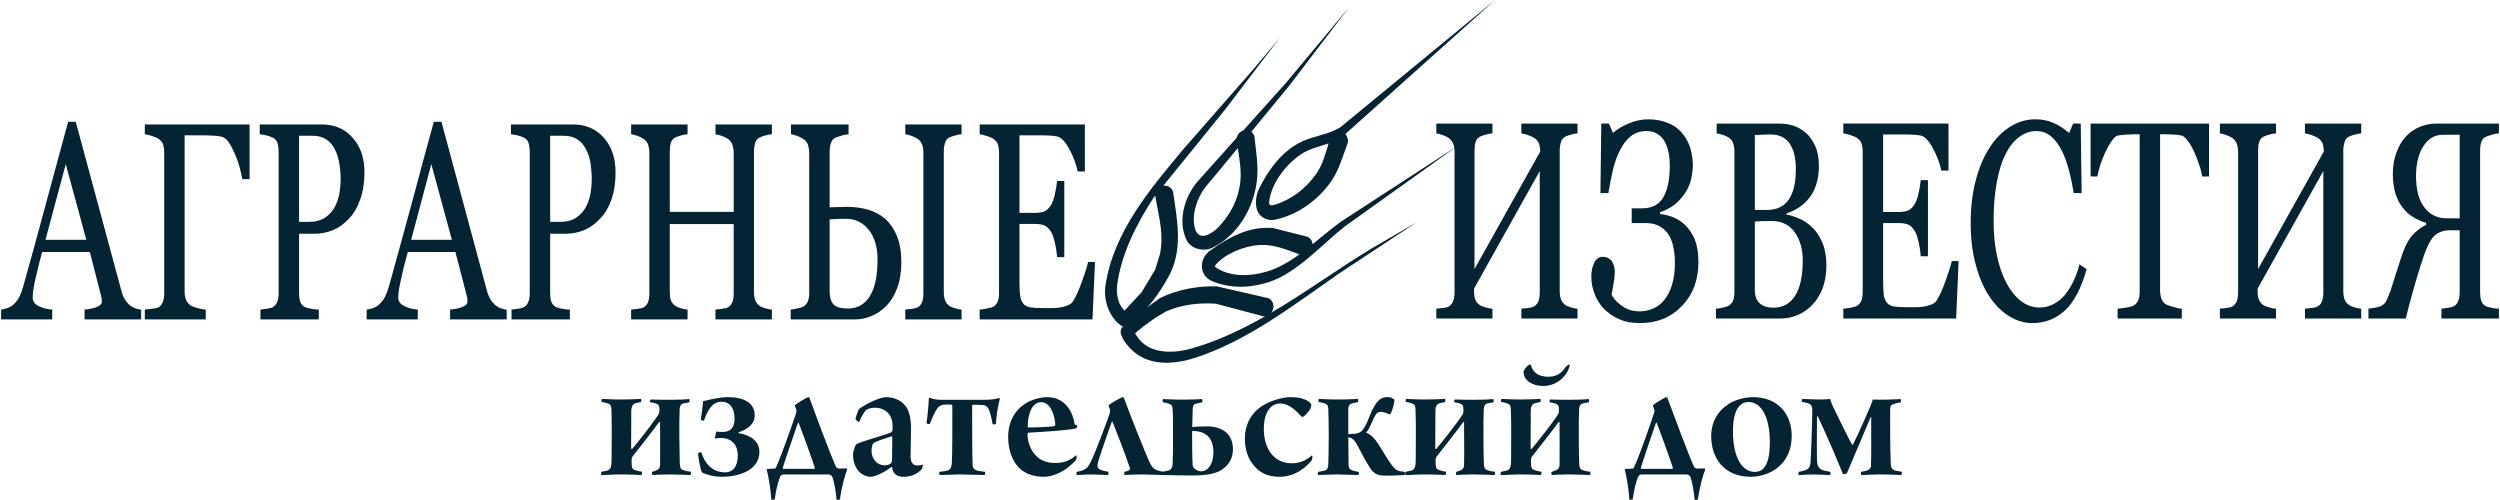
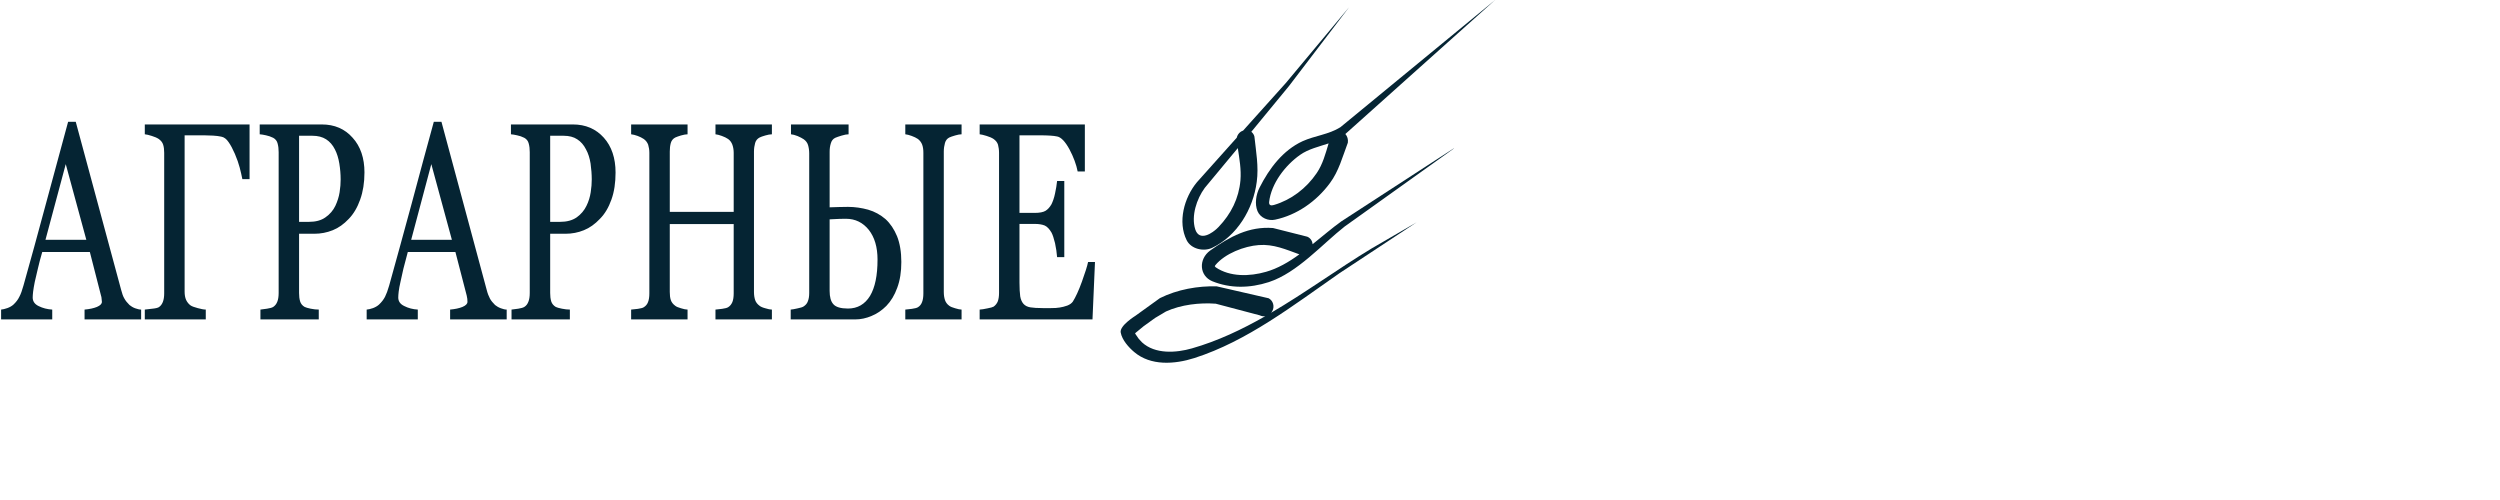
<svg xmlns="http://www.w3.org/2000/svg" xml:space="preserve" width="170px" height="34px" style="shape-rendering:geometricPrecision; text-rendering:geometricPrecision; image-rendering:optimizeQuality; fill-rule:evenodd; clip-rule:evenodd" viewBox="0 0 170 34.03">
  <defs>
    <style type="text/css">  .fil0 {fill:#052433} .fil1 {fill:#052433;fill-rule:nonzero}  </style>
  </defs>
  <g id="Слой_x0020_1">
    <path class="fil0" d="M85.3 9.29c0.11,1.03 0.3,2.05 0.16,3.08 -0.24,1.87 -1.35,3.7 -3.04,4.5 -0.58,0.27 -1.43,0.08 -1.73,-0.52 -0.62,-1.24 -0.18,-2.89 0.7,-3.95l2.71 -3.03c0.05,-0.22 0.21,-0.41 0.43,-0.48 0,0 0,0 0,0l2.9 -3.23 4.29 -5.14 0.01 -0.01 -4.08 5.35 -2.56 3.11c0.09,0.07 0.18,0.19 0.21,0.32zm-1.13 0.79l-2.25 2.71c-0.55,0.75 -0.93,1.9 -0.65,2.81 0.28,0.87 1.17,0.29 1.59,-0.15 0.85,-0.89 1.38,-1.94 1.49,-3.18 0.06,-0.74 -0.07,-1.46 -0.18,-2.19z" />
    <path class="fil0" d="M91.66 9.71c-0.36,0.95 -0.62,1.95 -1.22,2.75 -0.92,1.25 -2.26,2.18 -3.73,2.49 -0.46,0.1 -1,-0.11 -1.2,-0.58 -0.2,-0.49 -0.1,-1.13 0.14,-1.6 0.66,-1.31 1.6,-2.55 2.93,-3.16 0.84,-0.38 1.77,-0.45 2.57,-0.95l10.53 -8.66 0 0 -10.19 9.12c0.14,0.16 0.2,0.37 0.17,0.59zm-1.31 0.05c-0.66,0.22 -1.37,0.38 -1.94,0.78 -1.01,0.71 -1.97,1.95 -2.11,3.22 -0.01,0.22 0.13,0.25 0.33,0.19 1.16,-0.34 2.2,-1.12 2.91,-2.17 0.41,-0.6 0.6,-1.32 0.81,-2.02z" />
    <path class="fil1" d="M9.53 21.74l-3.85 0 0 -0.67c0.34,-0.03 0.62,-0.09 0.84,-0.18 0.23,-0.1 0.34,-0.21 0.34,-0.35 0,-0.06 -0.01,-0.12 -0.02,-0.2 0,-0.09 -0.02,-0.16 -0.04,-0.22l-0.76 -2.97 -3.24 0c-0.13,0.43 -0.22,0.81 -0.3,1.14 -0.08,0.32 -0.15,0.62 -0.21,0.9 -0.05,0.26 -0.09,0.48 -0.11,0.65 -0.02,0.17 -0.03,0.31 -0.03,0.41 0,0.25 0.13,0.45 0.4,0.58 0.28,0.14 0.59,0.22 0.93,0.24l0 0.67 -3.48 0 0 -0.67c0.11,-0.01 0.25,-0.04 0.42,-0.1 0.17,-0.06 0.31,-0.14 0.42,-0.24 0.18,-0.17 0.31,-0.34 0.4,-0.53 0.1,-0.18 0.19,-0.44 0.28,-0.76 0.47,-1.66 0.98,-3.53 1.54,-5.61 0.56,-2.08 1.06,-3.92 1.5,-5.54l0.52 0 3.09 11.44c0.06,0.24 0.13,0.44 0.22,0.59 0.08,0.15 0.2,0.29 0.35,0.44 0.1,0.08 0.22,0.16 0.38,0.22 0.17,0.06 0.3,0.09 0.41,0.09l0 0.67zm-3.73 -5.42l-1.4 -5.15 -1.38 5.15 2.78 0zm11.11 -4.13l-0.49 0c-0.05,-0.25 -0.11,-0.51 -0.18,-0.78 -0.07,-0.27 -0.18,-0.59 -0.33,-0.94 -0.14,-0.32 -0.28,-0.59 -0.43,-0.8 -0.14,-0.21 -0.31,-0.34 -0.5,-0.37 -0.15,-0.03 -0.33,-0.06 -0.55,-0.07 -0.21,-0.01 -0.42,-0.02 -0.61,-0.02l-1.33 0 0 10.64c0,0.21 0.03,0.4 0.1,0.56 0.07,0.15 0.18,0.29 0.31,0.38 0.09,0.06 0.25,0.12 0.48,0.18 0.22,0.06 0.41,0.1 0.55,0.1l0 0.67 -4.15 0 0 -0.67c0.13,-0.01 0.31,-0.03 0.52,-0.06 0.22,-0.02 0.36,-0.06 0.43,-0.1 0.13,-0.08 0.22,-0.21 0.28,-0.36 0.06,-0.16 0.09,-0.35 0.09,-0.58l0 -9.57c0,-0.21 -0.02,-0.39 -0.07,-0.55 -0.05,-0.16 -0.15,-0.28 -0.3,-0.39 -0.12,-0.08 -0.28,-0.15 -0.48,-0.21 -0.19,-0.06 -0.35,-0.1 -0.47,-0.11l0 -0.67 7.13 0 0 3.72zm7.82 -0.45c0,0.7 -0.1,1.31 -0.29,1.84 -0.19,0.54 -0.45,0.98 -0.78,1.32 -0.33,0.35 -0.69,0.61 -1.09,0.77 -0.4,0.16 -0.81,0.24 -1.26,0.24l-1.03 0 0 4.03c0,0.21 0.02,0.4 0.07,0.57 0.05,0.16 0.15,0.29 0.31,0.38 0.08,0.04 0.22,0.08 0.41,0.12 0.2,0.04 0.38,0.06 0.55,0.06l0 0.67 -3.97 0 0 -0.67c0.1,-0.01 0.25,-0.03 0.45,-0.06 0.2,-0.03 0.34,-0.07 0.42,-0.12 0.12,-0.08 0.22,-0.2 0.28,-0.36 0.06,-0.15 0.09,-0.35 0.09,-0.59l0 -9.58c0,-0.22 -0.02,-0.41 -0.07,-0.59 -0.04,-0.17 -0.14,-0.3 -0.3,-0.39 -0.17,-0.08 -0.33,-0.14 -0.49,-0.17 -0.17,-0.04 -0.31,-0.06 -0.43,-0.07l0 -0.67 4.23 0c0.86,0 1.56,0.3 2.09,0.9 0.54,0.59 0.81,1.39 0.81,2.37zm-1.98 2.27c0.14,-0.3 0.24,-0.61 0.29,-0.93 0.05,-0.32 0.07,-0.61 0.07,-0.87 0,-0.35 -0.03,-0.71 -0.09,-1.08 -0.06,-0.37 -0.16,-0.69 -0.3,-0.96 -0.15,-0.3 -0.35,-0.53 -0.6,-0.69 -0.25,-0.16 -0.56,-0.24 -0.93,-0.24l-0.91 0 0 5.86 0.66 0c0.47,0 0.85,-0.1 1.14,-0.31 0.3,-0.21 0.52,-0.47 0.67,-0.78zm11.66 7.73l-3.85 0 0 -0.67c0.34,-0.03 0.62,-0.09 0.84,-0.18 0.23,-0.1 0.34,-0.21 0.34,-0.35 0,-0.06 0,-0.12 -0.01,-0.2 -0.01,-0.09 -0.03,-0.16 -0.04,-0.22l-0.77 -2.97 -3.24 0c-0.12,0.43 -0.22,0.81 -0.3,1.14 -0.07,0.32 -0.14,0.62 -0.2,0.9 -0.06,0.26 -0.1,0.48 -0.12,0.65 -0.02,0.17 -0.03,0.31 -0.03,0.41 0,0.25 0.13,0.45 0.41,0.58 0.27,0.14 0.58,0.22 0.92,0.24l0 0.67 -3.48 0 0 -0.67c0.12,-0.01 0.26,-0.04 0.43,-0.1 0.16,-0.06 0.3,-0.14 0.41,-0.24 0.18,-0.17 0.31,-0.34 0.41,-0.53 0.09,-0.18 0.19,-0.44 0.28,-0.76 0.46,-1.66 0.98,-3.53 1.54,-5.61 0.56,-2.08 1.05,-3.92 1.5,-5.54l0.52 0 3.08 11.44c0.06,0.24 0.14,0.44 0.22,0.59 0.08,0.15 0.2,0.29 0.35,0.44 0.1,0.08 0.23,0.16 0.39,0.22 0.16,0.06 0.29,0.09 0.4,0.09l0 0.67zm-3.73 -5.42l-1.4 -5.15 -1.37 5.15 2.77 0zm11.14 -4.58c0,0.7 -0.09,1.31 -0.28,1.84 -0.19,0.54 -0.45,0.98 -0.79,1.32 -0.33,0.35 -0.69,0.61 -1.09,0.77 -0.39,0.16 -0.81,0.24 -1.25,0.24l-1.04 0 0 4.03c0,0.21 0.02,0.4 0.07,0.57 0.05,0.16 0.16,0.29 0.31,0.38 0.08,0.04 0.22,0.08 0.42,0.12 0.2,0.04 0.38,0.06 0.54,0.06l0 0.67 -3.97 0 0 -0.67c0.11,-0.01 0.26,-0.03 0.46,-0.06 0.19,-0.03 0.33,-0.07 0.41,-0.12 0.13,-0.08 0.22,-0.2 0.28,-0.36 0.06,-0.15 0.09,-0.35 0.09,-0.59l0 -9.58c0,-0.22 -0.02,-0.41 -0.07,-0.59 -0.04,-0.17 -0.14,-0.3 -0.3,-0.39 -0.16,-0.08 -0.33,-0.14 -0.49,-0.17 -0.17,-0.04 -0.31,-0.06 -0.42,-0.07l0 -0.67 4.22 0c0.86,0 1.56,0.3 2.1,0.9 0.53,0.59 0.8,1.39 0.8,2.37zm-1.98 2.27c0.15,-0.3 0.24,-0.61 0.29,-0.93 0.05,-0.32 0.07,-0.61 0.07,-0.87 0,-0.35 -0.03,-0.71 -0.08,-1.08 -0.06,-0.37 -0.16,-0.69 -0.31,-0.96 -0.15,-0.3 -0.35,-0.53 -0.6,-0.69 -0.24,-0.16 -0.55,-0.24 -0.92,-0.24l-0.92 0 0 5.86 0.66 0c0.47,0 0.85,-0.1 1.15,-0.31 0.29,-0.21 0.51,-0.47 0.66,-0.78zm12.62 7.73l-3.84 0 0 -0.67c0.1,-0.01 0.25,-0.03 0.45,-0.05 0.2,-0.03 0.33,-0.06 0.41,-0.11 0.13,-0.08 0.22,-0.19 0.29,-0.35 0.06,-0.15 0.09,-0.35 0.09,-0.59l0 -4.72 -4.35 0 0 4.62c0,0.22 0.02,0.4 0.07,0.55 0.05,0.15 0.15,0.28 0.3,0.39 0.07,0.06 0.21,0.12 0.39,0.17 0.19,0.06 0.34,0.09 0.45,0.09l0 0.67 -3.84 0 0 -0.67c0.11,-0.01 0.26,-0.03 0.46,-0.05 0.19,-0.03 0.33,-0.06 0.4,-0.11 0.13,-0.08 0.23,-0.19 0.29,-0.35 0.06,-0.15 0.09,-0.35 0.09,-0.59l0 -9.57c0,-0.2 -0.03,-0.38 -0.08,-0.55 -0.06,-0.16 -0.16,-0.29 -0.3,-0.39 -0.12,-0.08 -0.26,-0.15 -0.42,-0.21 -0.17,-0.06 -0.32,-0.1 -0.44,-0.11l0 -0.67 3.84 0 0 0.67c-0.12,0 -0.27,0.03 -0.45,0.08 -0.17,0.05 -0.3,0.1 -0.39,0.14 -0.15,0.08 -0.25,0.2 -0.3,0.37 -0.05,0.18 -0.07,0.37 -0.07,0.58l0 4.11 4.35 0 0 -4.02c0,-0.2 -0.03,-0.38 -0.09,-0.55 -0.06,-0.16 -0.15,-0.29 -0.29,-0.39 -0.12,-0.08 -0.26,-0.15 -0.43,-0.21 -0.17,-0.06 -0.31,-0.1 -0.43,-0.11l0 -0.67 3.84 0 0 0.67c-0.13,0 -0.27,0.03 -0.45,0.08 -0.18,0.05 -0.31,0.1 -0.39,0.14 -0.15,0.08 -0.25,0.2 -0.3,0.37 -0.05,0.18 -0.08,0.37 -0.08,0.58l0 9.56c0,0.22 0.03,0.4 0.08,0.55 0.05,0.15 0.15,0.28 0.3,0.39 0.07,0.06 0.2,0.12 0.39,0.17 0.19,0.06 0.34,0.09 0.45,0.09l0 0.67zm7.19 -4.07c0,-0.85 -0.2,-1.52 -0.59,-2.02 -0.4,-0.5 -0.92,-0.76 -1.56,-0.76 -0.3,0 -0.54,0.01 -0.71,0.02 -0.18,0.01 -0.31,0.02 -0.4,0.02l0 4.87c0,0.41 0.08,0.71 0.25,0.9 0.17,0.2 0.51,0.3 1,0.3 0.65,0 1.15,-0.29 1.5,-0.86 0.34,-0.57 0.51,-1.39 0.51,-2.47zm1.62 0.16c0,0.67 -0.09,1.25 -0.28,1.76 -0.18,0.5 -0.43,0.91 -0.74,1.23 -0.3,0.3 -0.63,0.53 -1,0.68 -0.37,0.16 -0.74,0.24 -1.13,0.24l-4.38 0 0 -0.67c0.1,-0.01 0.26,-0.03 0.46,-0.08 0.2,-0.04 0.34,-0.08 0.43,-0.14 0.13,-0.09 0.23,-0.2 0.28,-0.35 0.06,-0.15 0.09,-0.33 0.09,-0.56l0 -9.5c0,-0.21 -0.03,-0.4 -0.08,-0.57 -0.05,-0.16 -0.15,-0.29 -0.29,-0.39 -0.1,-0.07 -0.24,-0.14 -0.42,-0.22 -0.18,-0.07 -0.33,-0.11 -0.45,-0.12l0 -0.67 3.92 0 0 0.67c-0.12,0 -0.29,0.03 -0.48,0.09 -0.2,0.06 -0.34,0.11 -0.43,0.15 -0.15,0.07 -0.25,0.2 -0.3,0.38 -0.06,0.19 -0.08,0.38 -0.08,0.58l0 3.77c0.21,-0.01 0.42,-0.01 0.64,-0.02 0.21,0 0.41,-0.01 0.61,-0.01 0.47,0 0.93,0.07 1.37,0.19 0.45,0.13 0.84,0.35 1.18,0.64 0.33,0.3 0.59,0.69 0.79,1.17 0.19,0.48 0.29,1.07 0.29,1.75zm1.5 -7.43c0,-0.2 -0.02,-0.38 -0.08,-0.55 -0.06,-0.16 -0.16,-0.29 -0.29,-0.39 -0.12,-0.08 -0.26,-0.15 -0.43,-0.21 -0.17,-0.06 -0.31,-0.1 -0.43,-0.11l0 -0.67 3.83 0 0 0.67c-0.12,0 -0.27,0.03 -0.44,0.08 -0.18,0.05 -0.31,0.1 -0.4,0.14 -0.15,0.08 -0.24,0.2 -0.29,0.37 -0.05,0.18 -0.08,0.37 -0.08,0.58l0 9.56c0,0.22 0.03,0.4 0.08,0.55 0.05,0.15 0.14,0.28 0.29,0.39 0.08,0.06 0.21,0.12 0.4,0.17 0.19,0.06 0.34,0.09 0.44,0.09l0 0.67 -3.83 0 0 -0.67c0.1,-0.01 0.25,-0.03 0.45,-0.05 0.2,-0.03 0.33,-0.06 0.41,-0.11 0.13,-0.08 0.22,-0.19 0.28,-0.35 0.06,-0.15 0.09,-0.35 0.09,-0.59l0 -9.57zm11.68 7.43l-0.17 3.91 -7.68 0 0 -0.67c0.13,-0.01 0.31,-0.03 0.52,-0.08 0.22,-0.04 0.36,-0.08 0.43,-0.12 0.13,-0.09 0.23,-0.22 0.29,-0.37 0.05,-0.15 0.08,-0.33 0.08,-0.56l0 -9.54c0,-0.21 -0.03,-0.39 -0.07,-0.55 -0.05,-0.16 -0.15,-0.28 -0.3,-0.39 -0.12,-0.08 -0.28,-0.15 -0.48,-0.21 -0.2,-0.06 -0.35,-0.1 -0.47,-0.11l0 -0.67 7.16 0 0 3.2 -0.49 0c-0.09,-0.47 -0.28,-0.98 -0.56,-1.51 -0.29,-0.53 -0.57,-0.82 -0.83,-0.87 -0.14,-0.03 -0.3,-0.05 -0.48,-0.06 -0.19,-0.01 -0.4,-0.02 -0.64,-0.02l-1.45 0 0 5.28 1.04 0c0.33,0 0.58,-0.05 0.73,-0.14 0.15,-0.09 0.29,-0.24 0.41,-0.45 0.09,-0.19 0.18,-0.43 0.24,-0.73 0.07,-0.3 0.11,-0.59 0.14,-0.85l0.49 0 0 5.18 -0.49 0c-0.02,-0.3 -0.07,-0.61 -0.14,-0.95 -0.08,-0.33 -0.16,-0.57 -0.24,-0.72 -0.14,-0.24 -0.29,-0.4 -0.46,-0.48 -0.17,-0.07 -0.4,-0.11 -0.68,-0.11l-1.04 0 0 3.98c0,0.4 0.02,0.72 0.05,0.95 0.04,0.23 0.12,0.4 0.23,0.52 0.11,0.12 0.27,0.2 0.47,0.23 0.19,0.03 0.47,0.05 0.83,0.05 0.14,0 0.33,0 0.57,0 0.23,0 0.43,-0.01 0.59,-0.04 0.16,-0.02 0.33,-0.07 0.51,-0.13 0.18,-0.07 0.3,-0.16 0.38,-0.27 0.19,-0.3 0.4,-0.75 0.62,-1.36 0.22,-0.61 0.36,-1.05 0.42,-1.34l0.47 0z" />
-     <path class="fil1" d="M107.29 21.68l-3.82 0 0 -0.67c0.1,-0.01 0.26,-0.03 0.46,-0.05 0.2,-0.02 0.34,-0.06 0.41,-0.11 0.13,-0.08 0.23,-0.19 0.29,-0.35 0.06,-0.15 0.09,-0.35 0.09,-0.59l0 -8.27 -4.47 8 0 0.22c0,0.21 0.03,0.39 0.08,0.52 0.04,0.14 0.14,0.26 0.29,0.37 0.08,0.06 0.21,0.11 0.41,0.17 0.2,0.06 0.36,0.09 0.47,0.09l0 0.67 -3.82 0 0 -0.67c0.1,-0.01 0.25,-0.03 0.45,-0.05 0.2,-0.02 0.33,-0.06 0.41,-0.11 0.13,-0.08 0.22,-0.19 0.28,-0.35 0.06,-0.15 0.1,-0.35 0.1,-0.59l0 -9.57c0,-0.2 -0.03,-0.38 -0.09,-0.55 -0.06,-0.16 -0.16,-0.29 -0.29,-0.39 -0.12,-0.08 -0.26,-0.15 -0.43,-0.21 -0.17,-0.06 -0.31,-0.1 -0.43,-0.11l0 -0.67 3.82 0 0 0.67c-0.12,0 -0.27,0.03 -0.45,0.08 -0.18,0.05 -0.32,0.1 -0.4,0.14 -0.15,0.08 -0.25,0.2 -0.3,0.38 -0.05,0.17 -0.07,0.36 -0.07,0.57l0 8.06 4.47 -7.99c0,-0.22 -0.03,-0.41 -0.09,-0.56 -0.05,-0.14 -0.15,-0.26 -0.29,-0.36 -0.11,-0.07 -0.26,-0.14 -0.45,-0.21 -0.19,-0.06 -0.34,-0.1 -0.45,-0.11l0 -0.67 3.82 0 0 0.67c-0.11,0 -0.26,0.03 -0.44,0.08 -0.18,0.05 -0.31,0.1 -0.4,0.14 -0.14,0.08 -0.24,0.2 -0.29,0.38 -0.05,0.17 -0.08,0.36 -0.08,0.57l0 9.56c0,0.22 0.03,0.4 0.08,0.55 0.05,0.15 0.15,0.28 0.29,0.39 0.08,0.06 0.21,0.11 0.4,0.17 0.19,0.06 0.34,0.09 0.44,0.09l0 0.67zm7.32 -6.37c0.27,0.26 0.49,0.59 0.66,0.98 0.16,0.4 0.25,0.91 0.25,1.53 0,1.23 -0.37,2.23 -1.12,3 -0.74,0.78 -1.7,1.17 -2.87,1.17 -0.55,0 -1.02,-0.09 -1.43,-0.28 -0.41,-0.18 -0.74,-0.42 -1.02,-0.7 -0.28,-0.3 -0.49,-0.64 -0.63,-1.02 -0.15,-0.38 -0.22,-0.77 -0.22,-1.18 0,-0.35 0.07,-0.66 0.2,-0.93 0.13,-0.26 0.32,-0.4 0.57,-0.4 0.28,0 0.49,0.1 0.63,0.3 0.13,0.2 0.2,0.44 0.2,0.73 0,0.21 -0.03,0.49 -0.09,0.83 -0.06,0.34 -0.11,0.58 -0.13,0.71 0.03,0.08 0.1,0.18 0.2,0.31 0.1,0.13 0.24,0.26 0.39,0.37 0.15,0.13 0.34,0.24 0.56,0.33 0.23,0.09 0.48,0.13 0.76,0.13 0.32,0 0.62,-0.06 0.92,-0.19 0.29,-0.13 0.55,-0.32 0.76,-0.59 0.22,-0.27 0.4,-0.61 0.52,-1.02 0.13,-0.4 0.2,-0.91 0.2,-1.51 0,-0.32 -0.03,-0.65 -0.09,-0.98 -0.06,-0.34 -0.16,-0.62 -0.3,-0.87 -0.16,-0.25 -0.36,-0.46 -0.62,-0.61 -0.26,-0.16 -0.59,-0.24 -0.99,-0.24l-0.94 0 0 -1 0.69 0c0.67,0 1.16,-0.24 1.45,-0.74 0.3,-0.49 0.45,-1.22 0.45,-2.19 0,-0.32 -0.03,-0.63 -0.09,-0.91 -0.06,-0.28 -0.15,-0.52 -0.27,-0.73 -0.12,-0.21 -0.29,-0.38 -0.49,-0.5 -0.2,-0.13 -0.45,-0.19 -0.74,-0.19 -0.42,0 -0.77,0.12 -1.06,0.35 -0.29,0.23 -0.54,0.56 -0.75,0.98 -0.2,0.38 -0.36,0.84 -0.48,1.36 -0.12,0.53 -0.22,1.04 -0.3,1.53l-0.54 0 0.06 -4.73 0.52 0 0.27 0.64c0.27,-0.24 0.63,-0.46 1.06,-0.64 0.43,-0.19 0.88,-0.29 1.35,-0.29 0.49,0 0.96,0.09 1.39,0.27 0.44,0.18 0.8,0.48 1.09,0.91 0.22,0.33 0.37,0.67 0.44,1.02 0.08,0.35 0.11,0.64 0.11,0.88 0,0.28 -0.03,0.58 -0.1,0.92 -0.07,0.32 -0.19,0.64 -0.37,0.93 -0.18,0.29 -0.41,0.56 -0.69,0.81 -0.29,0.24 -0.65,0.44 -1.07,0.59l0 0.12c0.26,0.02 0.54,0.08 0.85,0.2 0.32,0.12 0.6,0.3 0.85,0.54zm8.68 0.19c0.27,0.26 0.49,0.6 0.67,1.03 0.18,0.42 0.27,0.94 0.27,1.54 0,0.62 -0.1,1.15 -0.28,1.61 -0.19,0.45 -0.43,0.83 -0.73,1.12 -0.29,0.29 -0.62,0.51 -0.99,0.66 -0.37,0.15 -0.75,0.22 -1.14,0.22l-4.38 0 0 -0.67c0.11,-0.01 0.26,-0.03 0.46,-0.07 0.2,-0.05 0.34,-0.09 0.43,-0.15 0.13,-0.09 0.23,-0.2 0.29,-0.35 0.05,-0.15 0.08,-0.33 0.08,-0.56l0 -9.54c0,-0.21 -0.02,-0.4 -0.08,-0.56 -0.04,-0.16 -0.14,-0.29 -0.29,-0.4 -0.13,-0.09 -0.28,-0.16 -0.44,-0.21 -0.16,-0.05 -0.29,-0.08 -0.4,-0.09l0 -0.67 4.27 0c0.33,0 0.64,0.05 0.95,0.14 0.3,0.1 0.58,0.26 0.86,0.5 0.25,0.22 0.46,0.51 0.63,0.89 0.17,0.37 0.25,0.83 0.25,1.36 0,0.47 -0.06,0.89 -0.18,1.25 -0.11,0.36 -0.28,0.68 -0.49,0.94 -0.2,0.25 -0.43,0.46 -0.69,0.63 -0.26,0.17 -0.54,0.31 -0.84,0.4l0 0.08c0.27,0.05 0.56,0.14 0.89,0.29 0.33,0.14 0.62,0.35 0.88,0.61zm-1.57 -2c0.16,-0.27 0.27,-0.56 0.33,-0.88 0.07,-0.32 0.1,-0.7 0.1,-1.13 0,-0.73 -0.14,-1.3 -0.42,-1.72 -0.28,-0.41 -0.72,-0.62 -1.32,-0.62 -0.14,0 -0.31,0.01 -0.52,0.02 -0.21,0.01 -0.39,0.01 -0.53,0.02l0 5.1 0.83 0c0.35,0 0.66,-0.07 0.91,-0.2 0.26,-0.13 0.46,-0.33 0.62,-0.59zm0.9 4.24c0,-0.79 -0.19,-1.44 -0.55,-1.94 -0.37,-0.51 -0.9,-0.76 -1.58,-0.76 -0.28,0 -0.51,0.01 -0.7,0.01 -0.19,0.01 -0.34,0.02 -0.43,0.03l0 4.67c0,0.4 0.11,0.69 0.33,0.89 0.22,0.2 0.53,0.3 0.93,0.3 0.64,0 1.14,-0.27 1.48,-0.81 0.34,-0.54 0.52,-1.34 0.52,-2.39zm10.61 0.03l-0.17 3.91 -7.68 0 0 -0.67c0.13,-0.01 0.3,-0.03 0.52,-0.07 0.22,-0.05 0.36,-0.09 0.43,-0.13 0.13,-0.09 0.23,-0.22 0.29,-0.37 0.05,-0.15 0.08,-0.33 0.08,-0.56l0 -9.54c0,-0.21 -0.03,-0.39 -0.07,-0.55 -0.05,-0.16 -0.15,-0.28 -0.3,-0.39 -0.12,-0.08 -0.28,-0.15 -0.48,-0.21 -0.2,-0.06 -0.35,-0.1 -0.47,-0.11l0 -0.67 7.16 0 0 3.2 -0.49 0c-0.09,-0.47 -0.28,-0.98 -0.57,-1.51 -0.28,-0.53 -0.56,-0.82 -0.82,-0.87 -0.14,-0.03 -0.3,-0.05 -0.48,-0.06 -0.19,-0.01 -0.4,-0.02 -0.64,-0.02l-1.45 0 0 5.28 1.04 0c0.33,0 0.58,-0.05 0.73,-0.14 0.15,-0.09 0.29,-0.24 0.41,-0.45 0.09,-0.19 0.18,-0.43 0.24,-0.73 0.07,-0.3 0.11,-0.59 0.14,-0.85l0.49 0 0 5.18 -0.49 0c-0.02,-0.3 -0.07,-0.61 -0.14,-0.95 -0.08,-0.33 -0.16,-0.57 -0.24,-0.72 -0.14,-0.24 -0.29,-0.4 -0.46,-0.48 -0.17,-0.07 -0.4,-0.11 -0.68,-0.11l-1.04 0 0 3.98c0,0.4 0.02,0.72 0.05,0.95 0.04,0.23 0.12,0.4 0.23,0.52 0.11,0.12 0.27,0.2 0.47,0.23 0.19,0.03 0.47,0.05 0.83,0.05 0.14,0 0.33,0 0.57,0 0.23,0 0.43,-0.01 0.59,-0.04 0.16,-0.02 0.33,-0.07 0.51,-0.13 0.18,-0.07 0.3,-0.16 0.38,-0.27 0.19,-0.3 0.41,-0.75 0.62,-1.36 0.22,-0.61 0.36,-1.05 0.42,-1.34l0.47 0zm5.02 4.22c-0.55,0 -1.08,-0.16 -1.58,-0.47 -0.51,-0.31 -0.96,-0.76 -1.35,-1.35 -0.39,-0.58 -0.7,-1.3 -0.92,-2.14 -0.24,-0.85 -0.35,-1.8 -0.35,-2.86 0,-1.06 0.11,-2.02 0.34,-2.88 0.22,-0.86 0.54,-1.61 0.94,-2.23 0.39,-0.62 0.86,-1.09 1.4,-1.43 0.54,-0.34 1.11,-0.51 1.72,-0.51 0.46,0 0.87,0.08 1.24,0.25 0.37,0.16 0.72,0.39 1.06,0.68l0.27 -0.64 0.52 0 0.06 4.73 -0.54 0c-0.07,-0.46 -0.17,-0.96 -0.31,-1.5 -0.14,-0.54 -0.3,-0.99 -0.49,-1.37 -0.21,-0.42 -0.46,-0.75 -0.74,-0.99 -0.29,-0.24 -0.62,-0.36 -0.99,-0.36 -0.42,0 -0.81,0.13 -1.17,0.4 -0.37,0.27 -0.68,0.66 -0.95,1.19 -0.25,0.5 -0.45,1.14 -0.59,1.93 -0.14,0.77 -0.21,1.64 -0.21,2.6 0,0.85 0.07,1.63 0.22,2.33 0.15,0.71 0.36,1.33 0.64,1.87 0.28,0.53 0.61,0.94 0.99,1.24 0.38,0.3 0.81,0.45 1.27,0.45 0.36,0 0.68,-0.08 0.97,-0.24 0.3,-0.16 0.56,-0.37 0.77,-0.63 0.22,-0.27 0.41,-0.58 0.58,-0.93 0.16,-0.35 0.3,-0.73 0.4,-1.14l0.49 0.33c-0.37,1.32 -0.87,2.26 -1.49,2.82 -0.61,0.56 -1.35,0.85 -2.2,0.85zm12.02 -9.98l-0.46 0c-0.04,-0.22 -0.1,-0.49 -0.21,-0.8 -0.1,-0.3 -0.21,-0.6 -0.34,-0.87 -0.13,-0.29 -0.27,-0.54 -0.43,-0.75 -0.15,-0.22 -0.3,-0.34 -0.44,-0.37 -0.14,-0.03 -0.3,-0.05 -0.51,-0.06 -0.2,-0.01 -0.39,-0.02 -0.57,-0.02l-0.37 0 0 10.61c0,0.21 0.03,0.4 0.09,0.57 0.06,0.17 0.16,0.3 0.32,0.4 0.07,0.04 0.24,0.1 0.49,0.17 0.25,0.08 0.44,0.12 0.58,0.12l0 0.67 -4.37 0 0 -0.67c0.13,-0.01 0.31,-0.03 0.56,-0.07 0.25,-0.04 0.42,-0.08 0.52,-0.14 0.14,-0.08 0.25,-0.2 0.32,-0.35 0.06,-0.15 0.1,-0.36 0.1,-0.61l0 -10.7 -0.38 0c-0.14,0 -0.3,0.01 -0.5,0.02 -0.2,0.01 -0.39,0.03 -0.58,0.06 -0.14,0.02 -0.29,0.15 -0.44,0.37 -0.16,0.22 -0.3,0.47 -0.43,0.75 -0.13,0.28 -0.25,0.58 -0.35,0.89 -0.1,0.32 -0.16,0.58 -0.2,0.78l-0.46 0 0 -3.6 8.06 0 0 3.6zm10.36 9.67l-3.83 0 0 -0.67c0.11,-0.01 0.26,-0.03 0.46,-0.05 0.2,-0.02 0.34,-0.06 0.41,-0.11 0.14,-0.08 0.23,-0.19 0.29,-0.35 0.06,-0.15 0.09,-0.35 0.09,-0.59l0 -8.27 -4.47 8 0 0.22c0,0.21 0.03,0.39 0.08,0.52 0.05,0.14 0.15,0.26 0.29,0.37 0.08,0.06 0.21,0.11 0.41,0.17 0.2,0.06 0.36,0.09 0.47,0.09l0 0.67 -3.82 0 0 -0.67c0.1,-0.01 0.25,-0.03 0.45,-0.05 0.2,-0.02 0.34,-0.06 0.41,-0.11 0.13,-0.08 0.22,-0.19 0.29,-0.35 0.06,-0.15 0.09,-0.35 0.09,-0.59l0 -9.57c0,-0.2 -0.03,-0.38 -0.09,-0.55 -0.06,-0.16 -0.15,-0.29 -0.29,-0.39 -0.12,-0.08 -0.26,-0.15 -0.43,-0.21 -0.17,-0.06 -0.31,-0.1 -0.43,-0.11l0 -0.67 3.82 0 0 0.67c-0.12,0 -0.27,0.03 -0.45,0.08 -0.18,0.05 -0.31,0.1 -0.4,0.14 -0.15,0.08 -0.25,0.2 -0.3,0.38 -0.05,0.17 -0.07,0.36 -0.07,0.57l0 8.06 4.47 -7.99c0,-0.22 -0.03,-0.41 -0.08,-0.56 -0.06,-0.14 -0.16,-0.26 -0.3,-0.36 -0.11,-0.07 -0.26,-0.14 -0.45,-0.21 -0.19,-0.06 -0.34,-0.1 -0.45,-0.11l0 -0.67 3.83 0 0 0.67c-0.12,0 -0.27,0.03 -0.45,0.08 -0.17,0.05 -0.31,0.1 -0.39,0.14 -0.15,0.08 -0.25,0.2 -0.3,0.38 -0.05,0.17 -0.08,0.36 -0.08,0.57l0 9.56c0,0.22 0.03,0.4 0.08,0.55 0.05,0.15 0.15,0.28 0.3,0.39 0.07,0.06 0.2,0.11 0.39,0.17 0.19,0.06 0.34,0.09 0.45,0.09l0 0.67zm9.37 0l-3.91 0 0 -0.67c0.1,-0.01 0.25,-0.03 0.45,-0.06 0.2,-0.03 0.34,-0.07 0.42,-0.12 0.13,-0.08 0.22,-0.2 0.28,-0.36 0.06,-0.15 0.09,-0.35 0.09,-0.59l0 -4.21 -0.61 0c-0.5,0 -0.89,0.14 -1.17,0.44 -0.27,0.29 -0.56,0.92 -0.86,1.9 -0.2,0.62 -0.37,1.21 -0.52,1.74 -0.15,0.52 -0.32,1.17 -0.51,1.93l-2.54 0 0 -0.67c0.1,-0.01 0.21,-0.03 0.34,-0.05 0.12,-0.02 0.25,-0.04 0.37,-0.08 0.17,-0.05 0.32,-0.14 0.43,-0.28 0.1,-0.14 0.22,-0.41 0.36,-0.8 0.11,-0.35 0.24,-0.76 0.39,-1.23 0.15,-0.46 0.27,-0.82 0.35,-1.08 0.2,-0.62 0.43,-1.09 0.69,-1.41 0.27,-0.32 0.6,-0.58 1,-0.78l0 -0.13c-0.31,-0.09 -0.6,-0.22 -0.87,-0.39 -0.28,-0.16 -0.52,-0.37 -0.72,-0.64 -0.21,-0.26 -0.38,-0.59 -0.5,-0.96 -0.11,-0.38 -0.18,-0.82 -0.18,-1.33 0,-0.56 0.09,-1.05 0.25,-1.48 0.16,-0.43 0.37,-0.79 0.65,-1.09 0.26,-0.28 0.57,-0.49 0.92,-0.64 0.36,-0.15 0.73,-0.23 1.12,-0.23l4.28 0 0 0.67c-0.12,0 -0.28,0.03 -0.48,0.09 -0.19,0.06 -0.34,0.11 -0.43,0.15 -0.15,0.07 -0.24,0.2 -0.3,0.38 -0.05,0.19 -0.07,0.38 -0.07,0.58l0 9.6c0,0.21 0.02,0.4 0.07,0.57 0.05,0.16 0.15,0.29 0.3,0.38 0.08,0.04 0.22,0.08 0.41,0.12 0.2,0.04 0.37,0.06 0.5,0.06l0 0.67zm-2.67 -6.82l0 -5.69 -1.12 0c-0.57,0 -1.02,0.26 -1.35,0.78 -0.33,0.52 -0.5,1.2 -0.5,2.03 0,0.94 0.19,1.66 0.58,2.15 0.38,0.49 0.88,0.73 1.51,0.73l0.88 0z" />
-     <path class="fil0" d="M79.77 13.1c0.27,1.86 0.69,3.87 -0.29,5.69 -0.74,1.35 -1.61,2.48 -2.84,3.4 -0.27,0.21 -0.69,-0.26 -0.8,-0.37 -0.54,-0.63 -0.8,-1.51 -0.68,-2.37 0.54,-3.67 3.09,-6.65 5.36,-9.36l4.72 -5.39 1.79 -2.13 0 0 -3.68 4.83 -4.25 5.24c0.31,-0.05 0.61,0.15 0.67,0.46zm-1.22 0.23l-0.09 0.09c-1.17,1.8 -2.25,3.9 -2.51,6.05 -0.04,0.39 0.02,0.79 0.15,1.15l0.16 0.29 0.2 0.23 1.17 -1.26 0.91 -1.52 0.32 -1.02c0.3,-1.35 -0.06,-2.57 -0.29,-3.87 -0.01,-0.04 -0.02,-0.1 -0.02,-0.14z" />
    <path class="fil0" d="M85.66 21.46l-2.99 -0.79c-1.09,-0.08 -2.36,0.06 -3.39,0.53l-0.74 0.44 -0.79 0.57 -0.57 0.47 0.02 0.05 0.22 0.32 0.23 0.25c0.89,0.82 2.32,0.72 3.4,0.41 1.75,-0.5 3.39,-1.28 4.99,-2.19 -0.12,0.02 -0.26,0 -0.38,-0.06zm0.77 -0.17c2.33,-1.36 4.55,-2.99 6.83,-4.37l3.08 -1.79 0 0 -5.26 3.47c-3.12,2.17 -6.27,4.62 -9.87,5.77 -1.35,0.43 -2.97,0.54 -4.09,-0.41 -0.37,-0.31 -0.83,-0.82 -0.92,-1.33 -0.09,-0.47 1.01,-1.14 1.02,-1.15l1.65 -1.19c1.18,-0.59 2.6,-0.84 3.87,-0.8l3.53 0.81c0.3,0.16 0.42,0.55 0.25,0.87 -0.02,0.04 -0.06,0.09 -0.09,0.12z" />
    <path class="fil0" d="M88.36 17.31c-0.92,-0.33 -1.76,-0.71 -2.77,-0.63 -0.97,0.07 -2.29,0.57 -2.95,1.37l-0.02 0.04 -0.01 0.02 -0.01 0.01 0 0 0.01 -0.02 -0.01 0.02 0.03 0.03 0.03 0.04c0.98,0.67 2.32,0.63 3.43,0.31 0.78,-0.22 1.55,-0.66 2.27,-1.19zm0.9 -0.69c0.69,-0.55 1.35,-1.12 1.95,-1.55l7.65 -4.97 0.01 0.01 -7.42 5.3c-1.54,1.21 -3.22,3.15 -5.17,3.79 -1.3,0.42 -2.62,0.44 -3.85,-0.06 -0.88,-0.37 -0.95,-1.5 -0.14,-2.09 1.33,-0.94 2.64,-1.66 4.28,-1.53l2.33 0.59c0.21,0.09 0.34,0.28 0.36,0.51z" />
-     <path class="fil1" d="M40.86 32.11c-0.03,0.01 -0.03,0.21 0,0.23 0.21,0 0.76,-0.05 1.26,-0.05 0.85,0 1.29,0.04 1.45,0.04 0.03,-0.01 0.07,-0.2 0.06,-0.22 -0.19,-0.03 -0.36,-0.07 -0.47,-0.11 -0.2,-0.07 -0.25,-0.11 -0.25,-0.66 0,-0.11 0.01,-0.2 0.06,-0.26 0.35,-0.45 1.49,-1.89 1.81,-2.35 0.02,-0.04 0.07,0 0.07,0.04 0,0.88 0.01,2.02 0,2.87 -0.01,0.33 -0.2,0.36 -0.55,0.48 -0.01,0.01 -0.01,0.2 0.02,0.21 0.1,-0.01 0.65,-0.04 1.17,-0.04 0.57,0 1.21,0.04 1.42,0.04 0.04,-0.01 0.05,-0.2 0.04,-0.22 -0.2,-0.03 -0.34,-0.04 -0.54,-0.12 -0.19,-0.07 -0.2,-0.21 -0.22,-0.45 -0.02,-0.56 -0.05,-2.93 -0.01,-3.63 0,-0.12 0.01,-0.38 0.24,-0.45 0.12,-0.02 0.25,-0.05 0.42,-0.08 0.03,-0.04 0.02,-0.19 0,-0.22 -0.28,0.03 -0.65,0.05 -1.35,0.05 -0.63,0 -1.04,-0.01 -1.28,-0.02 -0.04,0.01 -0.05,0.17 -0.03,0.19 0.16,0.02 0.28,0.06 0.38,0.08 0.2,0.07 0.25,0.15 0.25,0.49 0,0.08 -0.03,0.2 -0.07,0.26 -0.32,0.52 -1.47,1.98 -1.78,2.33 -0.03,0.04 -0.08,0.02 -0.08,-0.04 0.01,-0.85 0.01,-1.97 0.01,-2.54 0.02,-0.37 0.14,-0.48 0.31,-0.52 0.16,-0.04 0.25,-0.06 0.35,-0.07 0.02,-0.03 0.03,-0.17 0,-0.22 -0.11,0 -0.59,0.04 -1.37,0.04 -0.63,0 -1.15,-0.04 -1.28,-0.04 -0.04,0.05 -0.04,0.13 -0.03,0.21 0.16,0.02 0.24,0.04 0.37,0.08 0.2,0.06 0.28,0.15 0.3,0.37 0.01,0.43 0.02,0.97 0.02,1.52 0,0.65 -0.01,1.34 -0.01,1.93 0,0.42 -0.03,0.69 -0.29,0.77l-0.4 0.08zm6.8 -1.32c-0.04,-0.02 -0.22,0.02 -0.23,0.06 0.03,0.27 0.15,1.14 0.28,1.31 0.28,0.14 0.78,0.29 1.37,0.29 1.06,0 2.53,-0.41 2.53,-1.69 0,-0.71 -0.55,-1.13 -1.4,-1.28 -0.03,-0.01 -0.03,-0.05 0,-0.07 0.58,-0.17 1.08,-0.55 1.08,-1.14 0,-0.85 -0.73,-1.24 -1.82,-1.24 -0.66,0 -1.38,0.21 -1.69,0.27 -0.02,0.27 -0.12,1.06 -0.16,1.27 0.04,0.04 0.18,0.08 0.22,0.05 0.22,-0.62 0.53,-1.28 1.19,-1.28 0.51,0 0.89,0.37 0.89,1.16 0,0.62 -0.3,0.9 -0.81,0.9 -0.11,0 -0.35,-0.01 -0.43,-0.03 -0.03,0.11 -0.07,0.33 -0.12,0.47 0.15,-0.02 0.32,-0.03 0.44,-0.03 0.77,0 1.14,0.54 1.14,1.17 0,0.82 -0.37,1.17 -0.86,1.17 -0.63,0 -1.29,-0.32 -1.62,-1.36zm6.57 -2.01c0.01,-0.01 0.02,-0.04 0.05,0 0.2,0.49 0.95,2.55 1.1,3.05 0.02,0.03 -0.02,0.08 -0.04,0.08l-2.1 0c-0.01,0 -0.05,-0.03 -0.04,-0.07 0.08,-0.3 0.91,-2.7 1.03,-3.06zm-0.19 -1.21c-0.01,0.01 -0.03,0.06 0,0.1 0.11,0.25 0.12,0.31 0.03,0.56 -0.2,0.59 -0.92,2.68 -1.33,3.59 -0.03,0.06 -0.08,0.07 -0.11,0.07 -0.03,0 -0.49,0.03 -0.49,0.03 -0.01,0 -0.03,0.04 -0.03,0.05 0.12,0.44 0.27,1.35 0.31,2.03 0.02,0.02 0.21,0.02 0.24,-0.03 0.06,-0.56 0.24,-1.27 0.38,-1.56 0.03,-0.07 0.14,-0.12 0.22,-0.12l3.06 0c0.09,0 0.21,0.07 0.25,0.16 0.12,0.26 0.26,1.11 0.29,1.55 0.01,0.03 0.2,0.03 0.23,-0.01 0.14,-0.99 0.36,-1.66 0.49,-2.03 0.01,-0.03 -0.01,-0.08 -0.03,-0.08l-0.53 0.01c-0.08,0 -0.16,-0.05 -0.21,-0.15 -0.31,-0.66 -1.36,-3.46 -1.78,-4.63 -0.02,-0.06 -0.06,-0.08 -0.08,-0.08 -0.11,0 -0.82,0.45 -0.91,0.54zm6.63 1.4c0,0.13 0.01,0.17 0,0.31 0,0.04 -0.07,0.13 -0.1,0.15 -0.53,0.23 -2.09,0.62 -2.39,0.82 -0.08,0.14 -0.2,0.54 -0.2,0.68 0,0.5 0.18,0.95 0.46,1.22 0.22,0.19 0.47,0.3 0.75,0.3 0.22,0 0.8,-0.21 1.4,-0.66 0,0 0.05,-0.01 0.05,0.01 0.01,0.07 0.04,0.19 0.06,0.25 0.1,0.23 0.31,0.4 0.74,0.4 0.46,0 0.91,-0.17 1.23,-0.53 0.03,-0.03 0.07,-0.26 0.07,-0.3 -0.17,0.05 -0.27,0.06 -0.4,0.06 -0.36,0 -0.44,-0.37 -0.44,-0.58 0,-0.51 0.03,-1.37 0.03,-2 0,-0.42 -0.07,-0.98 -0.29,-1.35 -0.28,-0.43 -0.76,-0.72 -1.41,-0.72 -0.35,0 -1.2,0.35 -1.83,0.8 -0.05,0.05 -0.25,0.6 -0.25,0.67 0,0.07 0.2,0.24 0.25,0.22 0.08,-0.23 0.36,-0.73 0.47,-0.81 0.09,-0.08 0.33,-0.16 0.62,-0.16 0.36,0 0.76,0.16 0.98,0.49 0.14,0.21 0.2,0.46 0.2,0.73zm-0.02 0.77c0,0.23 0,1.14 -0.01,1.55 0,0.13 -0.04,0.22 -0.11,0.27 -0.1,0.08 -0.28,0.11 -0.41,0.11 -0.47,0 -0.88,-0.4 -0.88,-1.02 0,-0.15 0.07,-0.43 0.11,-0.47 0.12,-0.13 0.8,-0.33 1.26,-0.49 0.02,0 0.04,0.04 0.04,0.05zm3.22 2.37c-0.02,0.02 -0.02,0.19 0,0.22 0.47,0 0.91,-0.04 1.45,-0.04 0.51,0 1.13,0.04 1.63,0.04 0.02,-0.03 0.04,-0.2 0.01,-0.22 -0.15,-0.02 -0.35,-0.04 -0.53,-0.08 -0.2,-0.07 -0.3,-0.16 -0.31,-0.41 -0.03,-0.62 -0.03,-2.65 -0.03,-3.99 0,-0.02 0.02,-0.06 0.04,-0.08 0.14,-0.01 0.55,0 0.7,0.02 0.13,0.01 0.27,0.06 0.38,0.26 0.09,0.17 0.21,0.66 0.27,1.03 0.01,0.03 0.2,0.03 0.22,0 0.04,-0.57 0.16,-1.33 0.28,-1.73 -0.01,0 -0.04,-0.04 -0.05,-0.04 -0.24,0.07 -0.53,0.12 -1.03,0.12l-2.87 0c-0.24,0 -0.56,-0.01 -0.81,-0.14 -0.03,-0.02 -0.08,0.04 -0.08,0.05 -0.01,0.36 -0.09,1.31 -0.16,1.69 0.01,0.02 0.2,0.08 0.23,0.04 0.17,-0.45 0.36,-0.85 0.52,-1.07 0.12,-0.16 0.29,-0.23 0.43,-0.24 0.16,-0.01 0.39,-0.01 0.52,0 0.03,0 0.06,0.05 0.06,0.08 0,1.47 0.01,3.03 -0.03,3.77 -0.01,0.49 -0.12,0.6 -0.36,0.65 -0.13,0.03 -0.28,0.05 -0.48,0.07zm9.27 -1.11c-0.45,0.41 -0.93,0.51 -1.42,0.51 -0.56,0 -1.04,-0.18 -1.38,-0.6 -0.31,-0.37 -0.48,-0.9 -0.48,-1.34 0,-0.06 0.02,-0.12 0.05,-0.12 0.91,-0.05 2.84,-0.17 3.27,-0.3 0.03,-0.01 0.07,-0.16 0.06,-0.2 -0.1,-0.01 -0.16,-0.06 -0.18,-0.1 -0.1,-0.71 -0.57,-1.82 -1.87,-1.82 -0.44,0 -1.05,0.16 -1.45,0.42 -0.71,0.42 -1.2,1.24 -1.2,2.28 0,0.82 0.23,1.57 0.73,2.1 0.4,0.39 0.97,0.62 1.67,0.62 0.79,0 1.62,-0.46 2.23,-1.16 0.01,-0.03 0.04,-0.19 0.03,-0.25 0,-0.03 -0.04,-0.04 -0.06,-0.04zm-2.36 -3.63c0.59,0 0.91,0.75 0.97,1.52 0,0.05 -0.04,0.1 -0.07,0.11 -0.25,0.06 -1.48,0.1 -1.77,0.09 -0.01,0 -0.04,-0.04 -0.04,-0.07 0.01,-1.04 0.4,-1.65 0.91,-1.65zm2.43 4.74c-0.03,0.01 -0.03,0.19 0,0.22 0.24,0 0.6,-0.04 0.96,-0.04 0.33,0 0.94,0.04 1.17,0.04 0.02,-0.01 0.04,-0.21 0.02,-0.22 -0.18,-0.04 -0.35,-0.07 -0.47,-0.11 -0.27,-0.09 -0.34,-0.21 -0.19,-0.69 0.19,-0.63 0.81,-2.36 0.89,-2.59 0.02,-0.02 0.04,-0.04 0.06,0 0.14,0.34 0.97,2.48 1.15,3.06 0.06,0.15 0.02,0.19 -0.04,0.23 -0.08,0.06 -0.21,0.07 -0.3,0.1 -0.03,0.02 -0.02,0.19 0.01,0.22 0.25,-0.01 0.68,-0.04 1.08,-0.04 0.38,0 1.17,0.03 1.54,0.04 0.03,-0.01 0.05,-0.2 0.01,-0.22 -0.62,-0.12 -0.73,-0.18 -1.02,-0.84 -0.29,-0.66 -1.24,-3.02 -1.66,-4.18 -0.02,-0.04 -0.04,-0.06 -0.08,-0.06 -0.11,0 -0.86,0.45 -0.95,0.54 -0.01,0.01 -0.03,0.06 0,0.1 0.11,0.25 0.11,0.31 0.03,0.56 -0.33,0.93 -0.89,2.4 -1.16,2.99 -0.28,0.64 -0.41,0.78 -1.05,0.89zm5.77 0c-0.02,0.02 0,0.19 0.02,0.22 0.63,0.01 1.51,0.03 1.99,0.03 0.95,0.01 1.58,-0.11 1.96,-0.31 0.53,-0.29 0.89,-0.79 0.89,-1.47 0,-1.15 -0.85,-1.56 -1.76,-1.56 -0.16,0 -0.74,0.01 -1.01,0.04l0.03 -1.22c0.01,-0.29 0.12,-0.34 0.29,-0.38 0.16,-0.04 0.25,-0.06 0.35,-0.08 0.02,-0.02 0.04,-0.17 0,-0.22 -0.11,0 -0.59,0.04 -1.37,0.04 -0.63,0 -1.15,-0.04 -1.28,-0.04 -0.04,0.05 -0.04,0.13 -0.03,0.21l0.38 0.09c0.19,0.05 0.28,0.13 0.29,0.35 0.03,0.18 0.03,1.14 0.03,1.72 0.01,0.75 0,1.45 -0.02,1.93 -0.01,0.28 -0.04,0.5 -0.3,0.57 -0.16,0.04 -0.28,0.05 -0.46,0.08zm2.08 -2.78c0.93,0 1.45,0.45 1.45,1.47 0,0.76 -0.36,1.28 -0.85,1.28 -0.16,0 -0.53,-0.15 -0.56,-0.4 -0.04,-0.37 -0.04,-1.95 -0.04,-2.35zm8.15 1.98c0.02,-0.04 0.04,-0.21 0.04,-0.27 -0.01,-0.03 -0.04,-0.04 -0.05,-0.04 -0.39,0.38 -0.92,0.53 -1.33,0.53 -0.52,0 -1.08,-0.15 -1.49,-0.74 -0.29,-0.41 -0.44,-0.99 -0.44,-1.6 0,-1.03 0.41,-1.73 1.12,-1.73 0.66,0 1.19,0.62 1.45,0.9 0.02,0.01 0.09,0.01 0.12,0 0.14,-0.08 0.44,-0.42 0.52,-0.63 0.02,-0.06 0.02,-0.15 0.02,-0.2 -0.08,-0.17 -0.33,-0.31 -0.44,-0.34 -0.26,-0.11 -0.54,-0.16 -0.99,-0.16 -0.58,0 -1.37,0.27 -1.83,0.55 -0.83,0.48 -1.26,1.36 -1.26,2.23 0,0.69 0.17,1.33 0.56,1.81 0.46,0.58 1.01,0.83 1.82,0.83 0.64,0 1.49,-0.27 2.18,-1.14zm0.43 0.8c-0.03,0.02 -0.04,0.17 0,0.22 0.11,0 0.82,-0.04 1.29,-0.04 0.18,0 1.32,0.04 1.45,0.04 0.04,-0.05 0.04,-0.13 0.03,-0.21 -0.16,-0.03 -0.27,-0.05 -0.4,-0.09 -0.2,-0.06 -0.28,-0.15 -0.3,-0.36 -0.01,-0.37 -0.02,-1.42 -0.02,-1.91 0.28,0.04 0.41,0.18 0.62,0.55 0.31,0.57 0.57,1.11 0.93,1.64 0.26,0.34 0.52,0.42 0.97,0.42 0.88,0 1.2,-0.04 1.31,-0.04 0.03,-0.01 0.03,-0.21 0,-0.22 -0.48,-0.04 -0.59,-0.1 -0.87,-0.45 -0.42,-0.58 -0.83,-1.36 -1.13,-1.73 -0.13,-0.17 -0.32,-0.38 -0.62,-0.48 0.14,-0.14 0.29,-0.46 0.46,-0.85 0.23,-0.53 0.36,-0.57 0.55,-0.57 0.12,0 0.38,0.07 0.56,0.16 0.02,0.01 0.09,0 0.1,-0.03 0.08,-0.13 0.27,-0.71 0.26,-0.95 -0.07,-0.09 -0.23,-0.18 -0.42,-0.18 -0.36,-0.02 -0.79,0.04 -1.3,1.36 -0.12,0.33 -0.23,0.55 -0.37,0.77 -0.19,0.31 -0.4,0.37 -1.05,0.39l0 -1.74c0.01,-0.22 0.13,-0.33 0.3,-0.37 0.16,-0.04 0.26,-0.06 0.35,-0.07 0.02,-0.03 0.04,-0.17 0,-0.22 -0.11,0 -0.59,0.04 -1.37,0.04 -0.63,0 -1.15,-0.04 -1.28,-0.04 -0.04,0.05 -0.04,0.13 -0.02,0.21 0.15,0.02 0.23,0.04 0.37,0.08 0.2,0.06 0.28,0.15 0.29,0.37 0.01,0.18 0.03,1.13 0.03,1.82 0,0.71 -0.02,1.91 -0.04,2.08 -0.02,0.21 -0.11,0.29 -0.28,0.33 -0.16,0.04 -0.31,0.05 -0.4,0.07zm5.95 0c-0.03,0.01 -0.03,0.21 0,0.23 0.21,0 0.75,-0.05 1.26,-0.05 0.85,0 1.29,0.04 1.45,0.04 0.02,-0.01 0.06,-0.2 0.05,-0.22 -0.19,-0.03 -0.36,-0.07 -0.46,-0.11 -0.2,-0.07 -0.26,-0.11 -0.26,-0.66 0,-0.11 0.02,-0.2 0.07,-0.26 0.35,-0.45 1.49,-1.89 1.81,-2.35 0.01,-0.04 0.06,0 0.06,0.04 0,0.88 0.02,2.02 0,2.87 -0.01,0.33 -0.19,0.36 -0.54,0.48 -0.01,0.01 -0.01,0.2 0.01,0.21 0.11,-0.01 0.66,-0.04 1.17,-0.04 0.58,0 1.21,0.04 1.43,0.04 0.04,-0.01 0.05,-0.2 0.04,-0.22 -0.2,-0.03 -0.35,-0.04 -0.55,-0.12 -0.18,-0.07 -0.2,-0.21 -0.21,-0.45 -0.03,-0.56 -0.05,-2.93 -0.01,-3.63 0,-0.12 0.01,-0.38 0.23,-0.45 0.12,-0.02 0.26,-0.05 0.43,-0.08 0.03,-0.04 0.01,-0.19 0,-0.22 -0.28,0.03 -0.65,0.05 -1.36,0.05 -0.62,0 -1.03,-0.01 -1.27,-0.02 -0.04,0.01 -0.06,0.17 -0.03,0.19 0.16,0.02 0.28,0.06 0.37,0.08 0.2,0.07 0.25,0.15 0.25,0.49 0,0.08 -0.02,0.2 -0.06,0.26 -0.32,0.52 -1.48,1.98 -1.78,2.33 -0.03,0.04 -0.08,0.02 -0.08,-0.04 0.01,-0.85 0.01,-1.97 0.01,-2.54 0.01,-0.37 0.13,-0.48 0.31,-0.52 0.16,-0.04 0.25,-0.06 0.34,-0.07 0.03,-0.03 0.04,-0.17 0,-0.22 -0.11,0 -0.58,0.04 -1.37,0.04 -0.62,0 -1.14,-0.04 -1.28,-0.04 -0.03,0.05 -0.03,0.13 -0.02,0.21 0.16,0.02 0.24,0.04 0.37,0.08 0.2,0.06 0.28,0.15 0.29,0.37 0.02,0.43 0.03,0.97 0.03,1.52 0,0.65 -0.01,1.34 -0.01,1.93 0,0.42 -0.03,0.69 -0.3,0.77l-0.39 0.08zm6.49 0c-0.03,0.01 -0.03,0.21 0,0.23 0.21,0 0.75,-0.05 1.26,-0.05 0.85,0 1.29,0.04 1.45,0.04 0.03,-0.01 0.07,-0.2 0.05,-0.22 -0.18,-0.03 -0.36,-0.07 -0.46,-0.11 -0.2,-0.07 -0.26,-0.11 -0.26,-0.66 0,-0.11 0.02,-0.2 0.07,-0.26 0.35,-0.45 1.49,-1.89 1.81,-2.35 0.01,-0.04 0.07,0 0.07,0.04 0,0.88 0.01,2.02 0,2.87 -0.02,0.33 -0.2,0.36 -0.55,0.48 -0.01,0.01 -0.01,0.2 0.01,0.21 0.11,-0.01 0.66,-0.04 1.18,-0.04 0.57,0 1.21,0.04 1.42,0.04 0.04,-0.01 0.05,-0.2 0.04,-0.22 -0.2,-0.03 -0.35,-0.04 -0.55,-0.12 -0.18,-0.07 -0.2,-0.21 -0.21,-0.45 -0.03,-0.56 -0.05,-2.93 -0.01,-3.63 0,-0.12 0.01,-0.38 0.24,-0.45 0.12,-0.02 0.25,-0.05 0.42,-0.08 0.03,-0.04 0.01,-0.19 0,-0.22 -0.28,0.03 -0.65,0.05 -1.35,0.05 -0.63,0 -1.04,-0.01 -1.28,-0.02 -0.04,0.01 -0.06,0.17 -0.03,0.19 0.16,0.02 0.28,0.06 0.37,0.08 0.2,0.07 0.26,0.15 0.26,0.49 0,0.08 -0.03,0.2 -0.07,0.26 -0.32,0.52 -1.48,1.98 -1.78,2.33 -0.03,0.04 -0.08,0.02 -0.08,-0.04 0.01,-0.85 0.01,-1.97 0.01,-2.54 0.01,-0.37 0.13,-0.48 0.31,-0.52 0.16,-0.04 0.25,-0.06 0.34,-0.07 0.03,-0.03 0.04,-0.17 0,-0.22 -0.1,0 -0.58,0.04 -1.37,0.04 -0.62,0 -1.14,-0.04 -1.27,-0.04 -0.04,0.05 -0.04,0.13 -0.03,0.21 0.16,0.02 0.24,0.04 0.37,0.08 0.2,0.06 0.28,0.15 0.29,0.37 0.02,0.43 0.03,0.97 0.03,1.52 0,0.65 -0.01,1.34 -0.01,1.93 0,0.42 -0.03,0.69 -0.3,0.77l-0.39 0.08zm1.94 -7.3c-0.2,0.12 -0.4,0.37 -0.4,0.5 0,0.6 0.62,0.96 1.33,0.96 0.93,0 1.64,-0.66 1.82,-1.41 0,-0.02 -0.01,-0.05 -0.04,-0.05 -0.05,0 -0.21,0.12 -0.24,0.16 -0.33,0.54 -0.78,0.67 -1.19,0.67 -0.64,0 -1.06,-0.27 -1.18,-0.8 0,-0.02 -0.06,-0.03 -0.1,-0.03zm8.61 3.97c0.01,-0.01 0.02,-0.04 0.05,0 0.2,0.49 0.94,2.55 1.1,3.05 0.02,0.03 -0.02,0.08 -0.04,0.08l-2.1 0c-0.01,0 -0.05,-0.03 -0.04,-0.07 0.08,-0.3 0.9,-2.7 1.03,-3.06zm-0.19 -1.21c-0.02,0.01 -0.03,0.06 0,0.1 0.11,0.25 0.12,0.31 0.02,0.56 -0.19,0.59 -0.91,2.68 -1.33,3.59 -0.02,0.06 -0.08,0.07 -0.1,0.07 -0.03,0 -0.49,0.03 -0.49,0.03 -0.02,0 -0.03,0.04 -0.03,0.05 0.12,0.44 0.27,1.35 0.31,2.03 0.02,0.02 0.21,0.02 0.23,-0.03 0.07,-0.56 0.24,-1.27 0.39,-1.56 0.03,-0.07 0.13,-0.12 0.21,-0.12l3.06 0c0.1,0 0.22,0.07 0.26,0.16 0.12,0.26 0.26,1.11 0.29,1.55 0.01,0.03 0.2,0.03 0.22,-0.01 0.15,-0.99 0.36,-1.66 0.5,-2.03 0.01,-0.03 -0.02,-0.08 -0.03,-0.08l-0.53 0.01c-0.08,0 -0.16,-0.05 -0.21,-0.15 -0.31,-0.66 -1.36,-3.46 -1.79,-4.63 -0.01,-0.06 -0.05,-0.08 -0.08,-0.08 -0.1,0 -0.81,0.45 -0.9,0.54zm6.81 -0.54c-0.61,0 -1.26,0.19 -1.7,0.48 -0.68,0.45 -1.16,1.17 -1.16,2.18 0,1.43 0.82,2.76 2.71,2.76 0.6,0 1.23,-0.23 1.55,-0.44 0.81,-0.5 1.22,-1.33 1.22,-2.35 0,-1.5 -0.97,-2.63 -2.62,-2.63zm-0.33 0.33c0.97,0 1.46,1.2 1.46,2.7 0,0.87 -0.11,1.5 -0.47,1.86 -0.13,0.13 -0.35,0.2 -0.55,0.2 -0.87,0 -1.49,-1 -1.49,-2.75 0,-1.01 0.2,-1.56 0.55,-1.84 0.12,-0.11 0.36,-0.17 0.5,-0.17zm3.43 4.75c-0.03,0.04 -0.03,0.15 0,0.22 0.17,0 0.6,-0.04 0.96,-0.04 0.42,0 0.81,0.04 1.17,0.04 0.04,-0.04 0.04,-0.2 0.01,-0.22 -0.23,-0.04 -0.32,-0.06 -0.47,-0.1 -0.27,-0.06 -0.41,-0.33 -0.42,-0.56 -0.04,-0.68 -0.01,-2.19 -0.01,-3.09 0,-0.04 0.05,-0.04 0.06,-0.01 0.56,1.18 1.28,2.85 1.71,3.93 0.06,-0.02 0.25,-0.04 0.26,-0.06l1.62 -3.82c0,-0.01 0.04,-0.01 0.04,0 -0.01,1.05 0.02,2.82 -0.02,3.35 -0.03,0.18 -0.15,0.28 -0.65,0.36 -0.03,0.02 -0.05,0.18 0.01,0.22 0.17,0 0.76,-0.04 1.34,-0.04 0.67,0 1.13,0.04 1.36,0.04 0.04,-0.04 0.07,-0.2 0.04,-0.22l-0.41 -0.08c-0.27,-0.04 -0.34,-0.27 -0.34,-0.49 -0.04,-1.05 -0.05,-3.01 -0.04,-3.72 0,-0.25 0.14,-0.29 0.26,-0.33 0.13,-0.04 0.21,-0.07 0.45,-0.11 0.04,-0.02 0.03,-0.19 0,-0.22 -0.28,0 -0.81,0.05 -1.24,0.04 -0.26,0 -0.48,0 -0.65,-0.01 -0.08,0.34 -1.02,2.42 -1.36,3.08 -0.01,0.01 -0.04,0.01 -0.05,0 -0.23,-0.39 -0.96,-1.9 -1.32,-2.64 -0.06,-0.15 -0.13,-0.29 -0.17,-0.48 -0.09,0.01 -0.4,0.04 -0.59,0.04 -0.57,0 -1.18,-0.04 -1.31,-0.04 -0.04,0.05 -0.04,0.13 -0.03,0.21 0.16,0.02 0.27,0.04 0.4,0.08 0.2,0.06 0.29,0.18 0.31,0.39 0,0.83 -0.08,3.02 -0.12,3.62 -0.03,0.41 -0.14,0.55 -0.8,0.66z" />
  </g>
</svg>